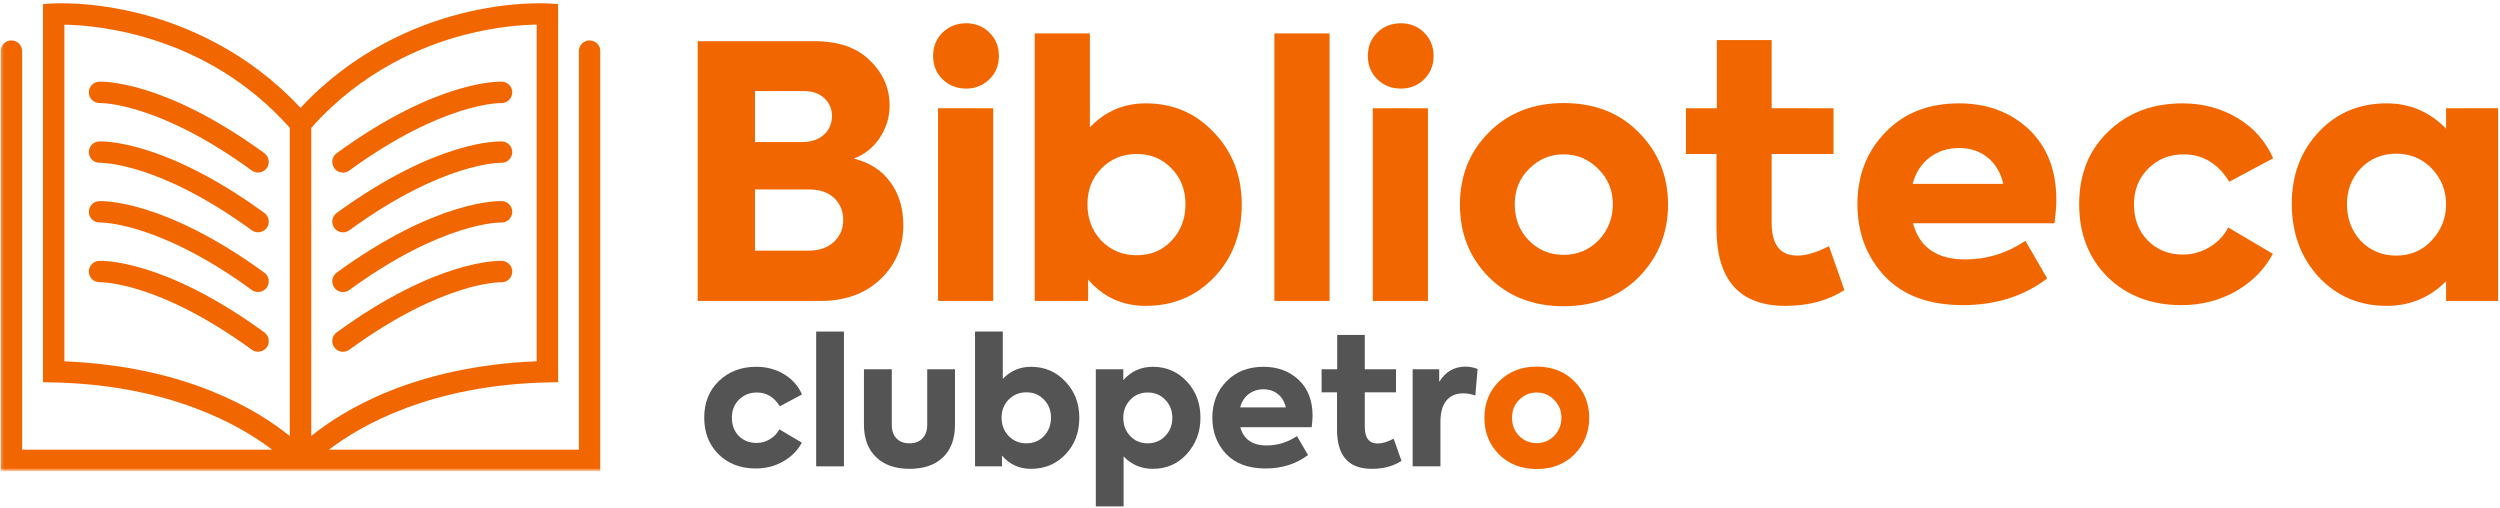
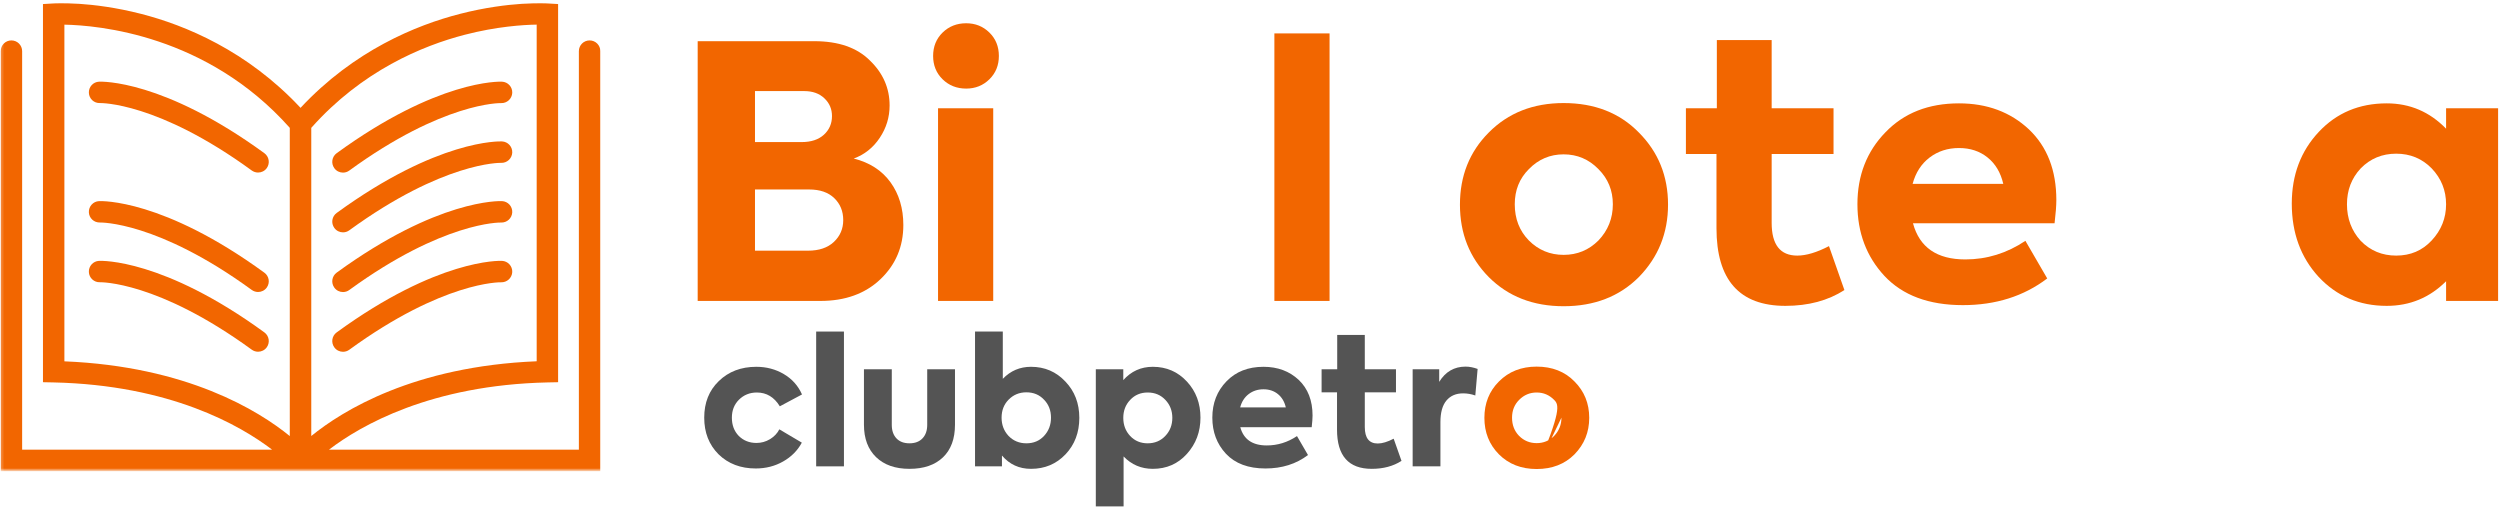
<svg xmlns="http://www.w3.org/2000/svg" width="857" height="174" viewBox="0 0 857 174" fill="none">
  <mask id="mask0_84_36" style="mask-type:luminance" maskUnits="userSpaceOnUse" x="0" y="0" width="207" height="162">
    <path d="M0.214 0.365H206.109V161.281H0.214V0.365Z" fill="white" />
  </mask>
  <g mask="url(#mask0_84_36)">
    <path d="M202.12 13.854C200.083 13.854 198.437 15.5 198.437 17.537V154.156H112.755C123.635 145.839 147.682 131.974 187.729 131.094L191.318 131.021V1.391L187.88 1.167C187.354 1.13 174.781 0.365 157.682 4.755C142.677 8.604 121.333 17.334 103.021 36.969C84.708 17.334 63.37 8.604 48.364 4.755C31.266 0.365 18.688 1.13 18.167 1.167L14.729 1.391V131.021L18.312 131.094C58.359 131.974 82.411 145.839 93.286 154.156H7.588V17.537C7.588 15.5 5.943 13.854 3.906 13.854C1.87 13.854 0.245 15.5 0.245 17.537V161.516H205.797V17.537C205.797 15.5 204.156 13.854 202.12 13.854ZM99.338 149.485C88.615 140.755 64.099 125.584 22.073 123.865V8.453C33.469 8.662 70.938 11.854 99.338 43.828V149.485ZM106.703 43.828C124.099 24.245 144.823 15.688 159.25 11.932C170.203 9.089 179.281 8.511 183.974 8.438V123.844C141.948 125.563 117.427 140.74 106.703 149.464V43.828Z" fill="#F26600" />
  </g>
  <path d="M90.63 52.516C55.969 27.271 34.833 27.964 33.953 28C31.938 28.094 30.385 29.797 30.463 31.813C30.536 33.834 32.234 35.422 34.271 35.328C34.479 35.328 54.026 34.933 86.297 58.443C86.953 58.907 87.698 59.151 88.463 59.151C89.604 59.151 90.724 58.631 91.438 57.641C92.63 56.011 92.26 53.714 90.63 52.516Z" fill="#F26600" />
-   <path d="M90.63 73C55.969 47.734 34.833 48.427 33.953 48.479C31.938 48.573 30.385 50.276 30.463 52.292C30.536 54.312 32.255 55.901 34.271 55.807C34.458 55.807 54.026 55.417 86.297 78.922C86.953 79.391 87.698 79.63 88.463 79.63C89.604 79.63 90.724 79.109 91.438 78.12C92.63 76.495 92.26 74.193 90.63 73Z" fill="#F26600" />
  <path d="M90.63 93.479C55.969 68.214 34.833 68.906 33.953 68.943C31.938 69.037 30.385 70.74 30.463 72.755C30.536 74.776 32.234 76.344 34.271 76.271C34.479 76.271 54.026 75.875 86.297 99.385C86.953 99.854 87.698 100.094 88.463 100.094C89.604 100.094 90.724 99.573 91.438 98.583C92.63 96.953 92.26 94.656 90.63 93.479Z" fill="#F26600" />
  <path d="M90.63 113.943C55.969 88.698 34.833 89.386 33.953 89.422C31.938 89.516 30.385 91.219 30.463 93.235C30.536 95.255 32.255 96.844 34.271 96.75C34.458 96.75 54.026 96.36 86.297 119.865C86.953 120.334 87.698 120.573 88.463 120.573C89.604 120.573 90.724 120.052 91.438 119.063C92.63 117.438 92.26 115.136 90.63 113.943Z" fill="#F26600" />
  <path d="M172.088 28C171.208 27.964 150.073 27.271 115.411 52.516C113.766 53.714 113.411 56.011 114.609 57.657C115.318 58.646 116.437 59.172 117.578 59.172C118.328 59.172 119.094 58.948 119.745 58.459C151.927 35.011 171.453 35.328 171.771 35.344C173.786 35.422 175.49 33.87 175.599 31.849C175.693 29.813 174.125 28.094 172.088 28Z" fill="#F26600" />
  <path d="M172.088 48.479C171.208 48.443 150.073 47.755 115.411 73C113.766 74.193 113.411 76.495 114.609 78.136C115.318 79.13 116.437 79.651 117.578 79.651C118.328 79.651 119.094 79.427 119.745 78.943C151.927 55.511 171.453 55.807 171.771 55.828C173.786 55.917 175.49 54.349 175.599 52.334C175.693 50.292 174.125 48.573 172.088 48.479Z" fill="#F26600" />
  <path d="M172.088 68.943C171.208 68.906 150.073 68.214 115.411 93.458C113.766 94.656 113.411 96.953 114.609 98.599C115.318 99.589 116.437 100.115 117.578 100.115C118.328 100.115 119.094 99.891 119.745 99.401C151.927 75.969 171.453 76.271 171.771 76.287C173.786 76.365 175.49 74.812 175.599 72.792C175.693 70.755 174.125 69.037 172.088 68.943Z" fill="#F26600" />
  <path d="M172.088 89.422C171.208 89.386 150.073 88.698 115.411 113.943C113.766 115.136 113.411 117.438 114.609 119.078C115.318 120.073 116.437 120.594 117.578 120.594C118.328 120.594 119.094 120.37 119.745 119.886C151.927 96.453 171.453 96.75 171.771 96.771C173.786 96.844 175.49 95.292 175.599 93.276C175.693 91.24 174.125 89.516 172.088 89.422Z" fill="#F26600" />
  <path d="M292.664 54.348C298.133 55.723 302.336 58.442 305.268 62.494C308.195 66.551 309.664 71.432 309.664 77.14C309.664 84.531 307.049 90.718 301.831 95.703C296.607 100.676 289.737 103.161 281.226 103.161H239.164V14.119H279.164C287.44 14.119 293.789 16.328 298.206 20.744C302.706 25.078 304.956 30.218 304.956 36.161C304.956 40.176 303.831 43.869 301.581 47.244C299.331 50.619 296.357 52.989 292.664 54.348ZM275.685 31.223H258.81V48.703H274.831C278.049 48.703 280.586 47.864 282.435 46.182C284.279 44.489 285.206 42.359 285.206 39.786C285.206 37.369 284.336 35.343 282.601 33.703C280.877 32.051 278.57 31.223 275.685 31.223ZM258.81 85.932H276.997C280.773 85.932 283.726 84.932 285.851 82.932C287.987 80.921 289.06 78.426 289.06 75.453C289.06 72.4 288.029 69.885 285.976 67.911C283.935 65.942 281.065 64.953 277.372 64.953H258.81V85.932Z" fill="#F26600" />
  <path d="M331.206 30.369C327.998 30.369 325.3 29.307 323.123 27.182C320.956 25.057 319.873 22.39 319.873 19.182C319.873 15.963 320.956 13.286 323.123 11.161C325.3 9.036 327.998 7.974 331.206 7.974C334.342 7.974 336.998 9.036 339.164 11.161C341.331 13.286 342.414 15.963 342.414 19.182C342.414 22.39 341.331 25.057 339.164 27.182C336.998 29.307 334.342 30.369 331.206 30.369ZM340.477 37.12V103.161H321.56V37.12H340.477Z" fill="#F26600" />
-   <path d="M392.78 35.432C402.098 35.432 409.89 38.765 416.155 45.432C422.499 52.031 425.676 60.265 425.676 70.14C425.676 80.099 422.541 88.38 416.28 94.974C410.015 101.557 402.181 104.848 392.78 104.848C384.739 104.848 378.145 101.838 373.009 95.807V103.161H354.697V11.453H373.614V43.64C378.832 38.171 385.223 35.432 392.78 35.432ZM401.676 82.432C404.811 79.057 406.384 74.927 406.384 70.036C406.384 65.135 404.822 61.072 401.697 57.849C398.556 54.474 394.535 52.786 389.634 52.786C384.811 52.786 380.759 54.474 377.468 57.849C374.343 61.072 372.78 65.135 372.78 70.036C372.78 74.927 374.343 79.057 377.468 82.432C380.759 85.807 384.811 87.494 389.634 87.494C394.535 87.494 398.551 85.807 401.676 82.432Z" fill="#F26600" />
  <path d="M455.774 11.453V103.161H436.858V11.453H455.774Z" fill="#F26600" />
-   <path d="M480.228 30.369C477.02 30.369 474.322 29.307 472.145 27.182C469.978 25.057 468.895 22.39 468.895 19.182C468.895 15.963 469.978 13.286 472.145 11.161C474.322 9.036 477.02 7.974 480.228 7.974C483.363 7.974 486.02 9.036 488.186 11.161C490.353 13.286 491.436 15.963 491.436 19.182C491.436 22.39 490.353 25.057 488.186 27.182C486.02 29.307 483.363 30.369 480.228 30.369ZM489.499 37.12V103.161H470.582V37.12H489.499Z" fill="#F26600" />
  <path d="M536.01 104.973C525.562 104.973 517.01 101.64 510.344 94.974C503.76 88.307 500.469 80.036 500.469 70.161C500.469 60.276 503.76 52.031 510.344 45.432C517.01 38.697 525.562 35.328 536.01 35.328C546.62 35.328 555.219 38.697 561.802 45.432C568.469 52.114 571.802 60.349 571.802 70.14C571.802 79.864 568.469 88.14 561.802 94.974C555.135 101.64 546.536 104.973 536.01 104.973ZM552.885 70.015C552.885 65.281 551.239 61.265 547.948 57.974C544.656 54.599 540.677 52.911 536.01 52.911C531.354 52.911 527.385 54.599 524.094 57.974C520.87 61.182 519.26 65.197 519.26 70.015C519.26 75.005 520.87 79.14 524.094 82.432C527.385 85.724 531.354 87.369 536.01 87.369C540.677 87.369 544.656 85.724 547.948 82.432C551.239 78.974 552.885 74.838 552.885 70.015Z" fill="#F26600" />
  <path d="M626.972 84.369L632.264 99.432C626.649 103.046 619.909 104.848 612.034 104.848C596.284 104.848 588.409 95.973 588.409 78.223V52.786H577.93V37.119H588.534V13.744H607.326V37.119H628.534V52.786H607.326V76.411C607.326 83.885 610.253 87.619 616.118 87.619C619.17 87.619 622.79 86.536 626.972 84.369Z" fill="#F26600" />
  <path d="M704.913 68.578C704.913 70.51 704.709 73.161 704.308 76.536H655.767C658.001 84.801 663.98 88.932 673.704 88.932C681.09 88.932 687.959 86.807 694.308 82.557L701.788 95.453C693.756 101.551 684.121 104.598 672.871 104.598C661.215 104.598 652.256 101.265 645.996 94.598C639.814 87.932 636.725 79.739 636.725 70.015C636.725 60.14 639.933 51.911 646.35 45.328C652.694 38.734 661.09 35.432 671.538 35.432C681.173 35.432 689.168 38.406 695.517 44.348C701.777 50.296 704.913 58.369 704.913 68.578ZM681.35 53.994C678.668 51.828 675.397 50.744 671.538 50.744C667.689 50.744 664.334 51.828 661.475 53.994C658.626 56.161 656.683 59.176 655.642 63.036H686.725C685.834 59.176 684.043 56.161 681.35 53.994Z" fill="#F26600" />
-   <path d="M747.8 104.598C737.519 104.598 729.081 101.39 722.487 94.973C715.987 88.463 712.737 80.14 712.737 70.015C712.737 59.822 716.029 51.551 722.612 45.203C729.279 38.692 737.79 35.432 748.154 35.432C755.071 35.432 761.321 37.088 766.904 40.39C772.487 43.682 776.602 48.301 779.258 54.244L764.196 62.307C760.331 56.046 755.112 52.911 748.529 52.911C743.706 52.911 739.654 54.557 736.362 57.848C733.138 61.072 731.529 65.13 731.529 70.015C731.529 75.088 733.097 79.223 736.237 82.432C739.446 85.656 743.456 87.265 748.279 87.265C751.571 87.265 754.638 86.406 757.487 84.682C760.347 82.947 762.456 80.713 763.821 77.973L779.133 87.015C776.243 92.39 772.008 96.671 766.425 99.848C760.842 103.015 754.633 104.598 747.8 104.598Z" fill="#F26600" />
  <path d="M838.518 44.119V37.119H856.351V103.161H838.518V96.411C832.893 102.036 826.106 104.848 818.164 104.848C808.757 104.848 800.96 101.515 794.768 94.848C788.669 88.182 785.622 79.828 785.622 69.786C785.622 59.984 788.71 51.786 794.893 45.203C801.002 38.692 808.757 35.432 818.164 35.432C826.106 35.432 832.893 38.328 838.518 44.119ZM804.539 70.015C804.539 74.921 806.106 79.098 809.247 82.557C812.539 85.932 816.591 87.619 821.414 87.619C826.315 87.619 830.372 85.89 833.58 82.432C836.872 78.906 838.518 74.775 838.518 70.036C838.518 65.286 836.872 61.182 833.58 57.723C830.289 54.364 826.231 52.682 821.414 52.682C816.591 52.682 812.539 54.364 809.247 57.723C806.106 61.098 804.539 65.197 804.539 70.015Z" fill="#F26600" />
  <path d="M259.073 160.593C253.891 160.593 249.641 158.978 246.323 155.739C243.042 152.463 241.407 148.275 241.407 143.176C241.407 138.041 243.063 133.864 246.386 130.655C249.745 127.379 254.037 125.739 259.261 125.739C262.73 125.739 265.875 126.572 268.698 128.239C271.516 129.895 273.594 132.218 274.927 135.218L267.323 139.28C265.391 136.129 262.766 134.551 259.448 134.551C257.016 134.551 254.969 135.379 253.302 137.03C251.688 138.655 250.886 140.708 250.886 143.176C250.886 145.718 251.667 147.801 253.24 149.426C254.865 151.041 256.891 151.843 259.323 151.843C260.974 151.843 262.516 151.416 263.948 150.551C265.391 149.676 266.459 148.551 267.157 147.176L274.865 151.739C273.407 154.447 271.266 156.603 268.448 158.197C265.641 159.796 262.516 160.593 259.073 160.593Z" fill="#545454" />
  <path d="M289.303 113.655V159.864H279.783V113.655H289.303Z" fill="#545454" />
  <path d="M311.766 160.718C306.917 160.718 303.105 159.384 300.329 156.718C297.547 154.041 296.162 150.332 296.162 145.593V126.593H305.704V145.655C305.704 147.603 306.235 149.145 307.308 150.28C308.376 151.405 309.86 151.968 311.766 151.968C313.667 151.968 315.152 151.405 316.224 150.28C317.308 149.145 317.849 147.603 317.849 145.655V126.593H327.37V145.593C327.37 150.416 325.995 154.145 323.245 156.78C320.495 159.405 316.667 160.718 311.766 160.718Z" fill="#545454" />
  <path d="M353.428 125.739C358.12 125.739 362.042 127.421 365.199 130.78C368.391 134.103 369.99 138.254 369.99 143.239C369.99 148.254 368.412 152.421 365.261 155.739C362.105 159.062 358.162 160.718 353.428 160.718C349.37 160.718 346.053 159.197 343.469 156.155V159.864H334.24V113.655H343.761V129.864C346.396 127.114 349.62 125.739 353.428 125.739ZM357.907 149.426C359.49 147.718 360.282 145.634 360.282 143.176C360.282 140.707 359.49 138.655 357.907 137.03C356.334 135.338 354.313 134.489 351.844 134.489C349.412 134.489 347.37 135.338 345.719 137.03C344.136 138.655 343.344 140.707 343.344 143.176C343.344 145.634 344.136 147.718 345.719 149.426C347.37 151.124 349.412 151.968 351.844 151.968C354.313 151.968 356.334 151.124 357.907 149.426Z" fill="#545454" />
  <path d="M395.187 125.739C399.879 125.739 403.791 127.442 406.916 130.843C409.984 134.166 411.52 138.275 411.52 143.176C411.52 148.025 409.963 152.171 406.853 155.614C403.77 159.02 399.879 160.718 395.187 160.718C391.228 160.718 387.885 159.301 385.166 156.468V173.593H375.645V126.593H385.062V130.301C387.77 127.26 391.145 125.739 395.187 125.739ZM401.874 143.239C401.874 140.812 401.083 138.76 399.499 137.093C397.916 135.4 395.895 134.551 393.437 134.551C391.004 134.551 388.999 135.4 387.416 137.093C385.843 138.76 385.062 140.812 385.062 143.239C385.062 145.697 385.843 147.77 387.416 149.447C388.999 151.129 390.999 151.968 393.416 151.968C395.843 151.968 397.859 151.129 399.458 149.447C401.067 147.77 401.874 145.697 401.874 143.239Z" fill="#545454" />
  <path d="M449.942 142.447C449.942 143.421 449.843 144.754 449.651 146.447H425.171C426.307 150.614 429.328 152.697 434.234 152.697C437.953 152.697 441.411 151.629 444.609 149.489L448.38 155.989C444.322 159.062 439.463 160.593 433.796 160.593C427.932 160.593 423.421 158.916 420.255 155.551C417.14 152.192 415.588 148.067 415.588 143.176C415.588 138.192 417.203 134.041 420.442 130.718C423.635 127.4 427.864 125.739 433.13 125.739C437.989 125.739 442.015 127.239 445.213 130.239C448.364 133.239 449.942 137.312 449.942 142.447ZM438.067 135.093C436.718 133.999 435.072 133.447 433.13 133.447C431.182 133.447 429.489 133.999 428.046 135.093C426.614 136.192 425.64 137.713 425.13 139.655H440.776C440.328 137.713 439.427 136.192 438.067 135.093Z" fill="#545454" />
  <path d="M477.749 150.385L480.436 157.989C477.603 159.812 474.197 160.718 470.228 160.718C462.296 160.718 458.332 156.249 458.332 147.301V134.489H453.041V126.593H458.395V114.822H467.853V126.593H478.541V134.489H467.853V146.385C467.853 150.15 469.332 152.031 472.291 152.031C473.832 152.031 475.65 151.484 477.749 150.385Z" fill="#545454" />
  <path d="M493.778 159.864H484.257V126.593H493.361V130.905C495.496 127.421 498.512 125.676 502.403 125.676C503.694 125.676 505.069 125.942 506.528 126.468L505.736 135.572C504.361 135.088 502.965 134.843 501.549 134.843C499.116 134.843 497.215 135.666 495.84 137.301C494.465 138.942 493.778 141.4 493.778 144.676V159.864Z" fill="#545454" />
-   <path d="M526.765 160.78C521.5 160.78 517.187 159.103 513.828 155.739C510.505 152.379 508.849 148.213 508.849 143.239C508.849 138.254 510.505 134.103 513.828 130.78C517.187 127.379 521.5 125.676 526.765 125.676C532.099 125.676 536.421 127.379 539.744 130.78C543.104 134.145 544.786 138.296 544.786 143.239C544.786 148.129 543.104 152.296 539.744 155.739C536.395 159.103 532.067 160.78 526.765 160.78ZM535.265 143.176C535.265 140.791 534.432 138.76 532.765 137.093C531.109 135.4 529.109 134.551 526.765 134.551C524.416 134.551 522.411 135.4 520.744 137.093C519.13 138.718 518.328 140.749 518.328 143.176C518.328 145.676 519.13 147.76 520.744 149.426C522.411 151.083 524.416 151.905 526.765 151.905C529.109 151.905 531.109 151.083 532.765 149.426C534.432 147.676 535.265 145.593 535.265 143.176Z" fill="#F26600" />
+   <path d="M526.765 160.78C521.5 160.78 517.187 159.103 513.828 155.739C510.505 152.379 508.849 148.213 508.849 143.239C508.849 138.254 510.505 134.103 513.828 130.78C517.187 127.379 521.5 125.676 526.765 125.676C532.099 125.676 536.421 127.379 539.744 130.78C543.104 134.145 544.786 138.296 544.786 143.239C544.786 148.129 543.104 152.296 539.744 155.739C536.395 159.103 532.067 160.78 526.765 160.78ZC535.265 140.791 534.432 138.76 532.765 137.093C531.109 135.4 529.109 134.551 526.765 134.551C524.416 134.551 522.411 135.4 520.744 137.093C519.13 138.718 518.328 140.749 518.328 143.176C518.328 145.676 519.13 147.76 520.744 149.426C522.411 151.083 524.416 151.905 526.765 151.905C529.109 151.905 531.109 151.083 532.765 149.426C534.432 147.676 535.265 145.593 535.265 143.176Z" fill="#F26600" />
</svg>